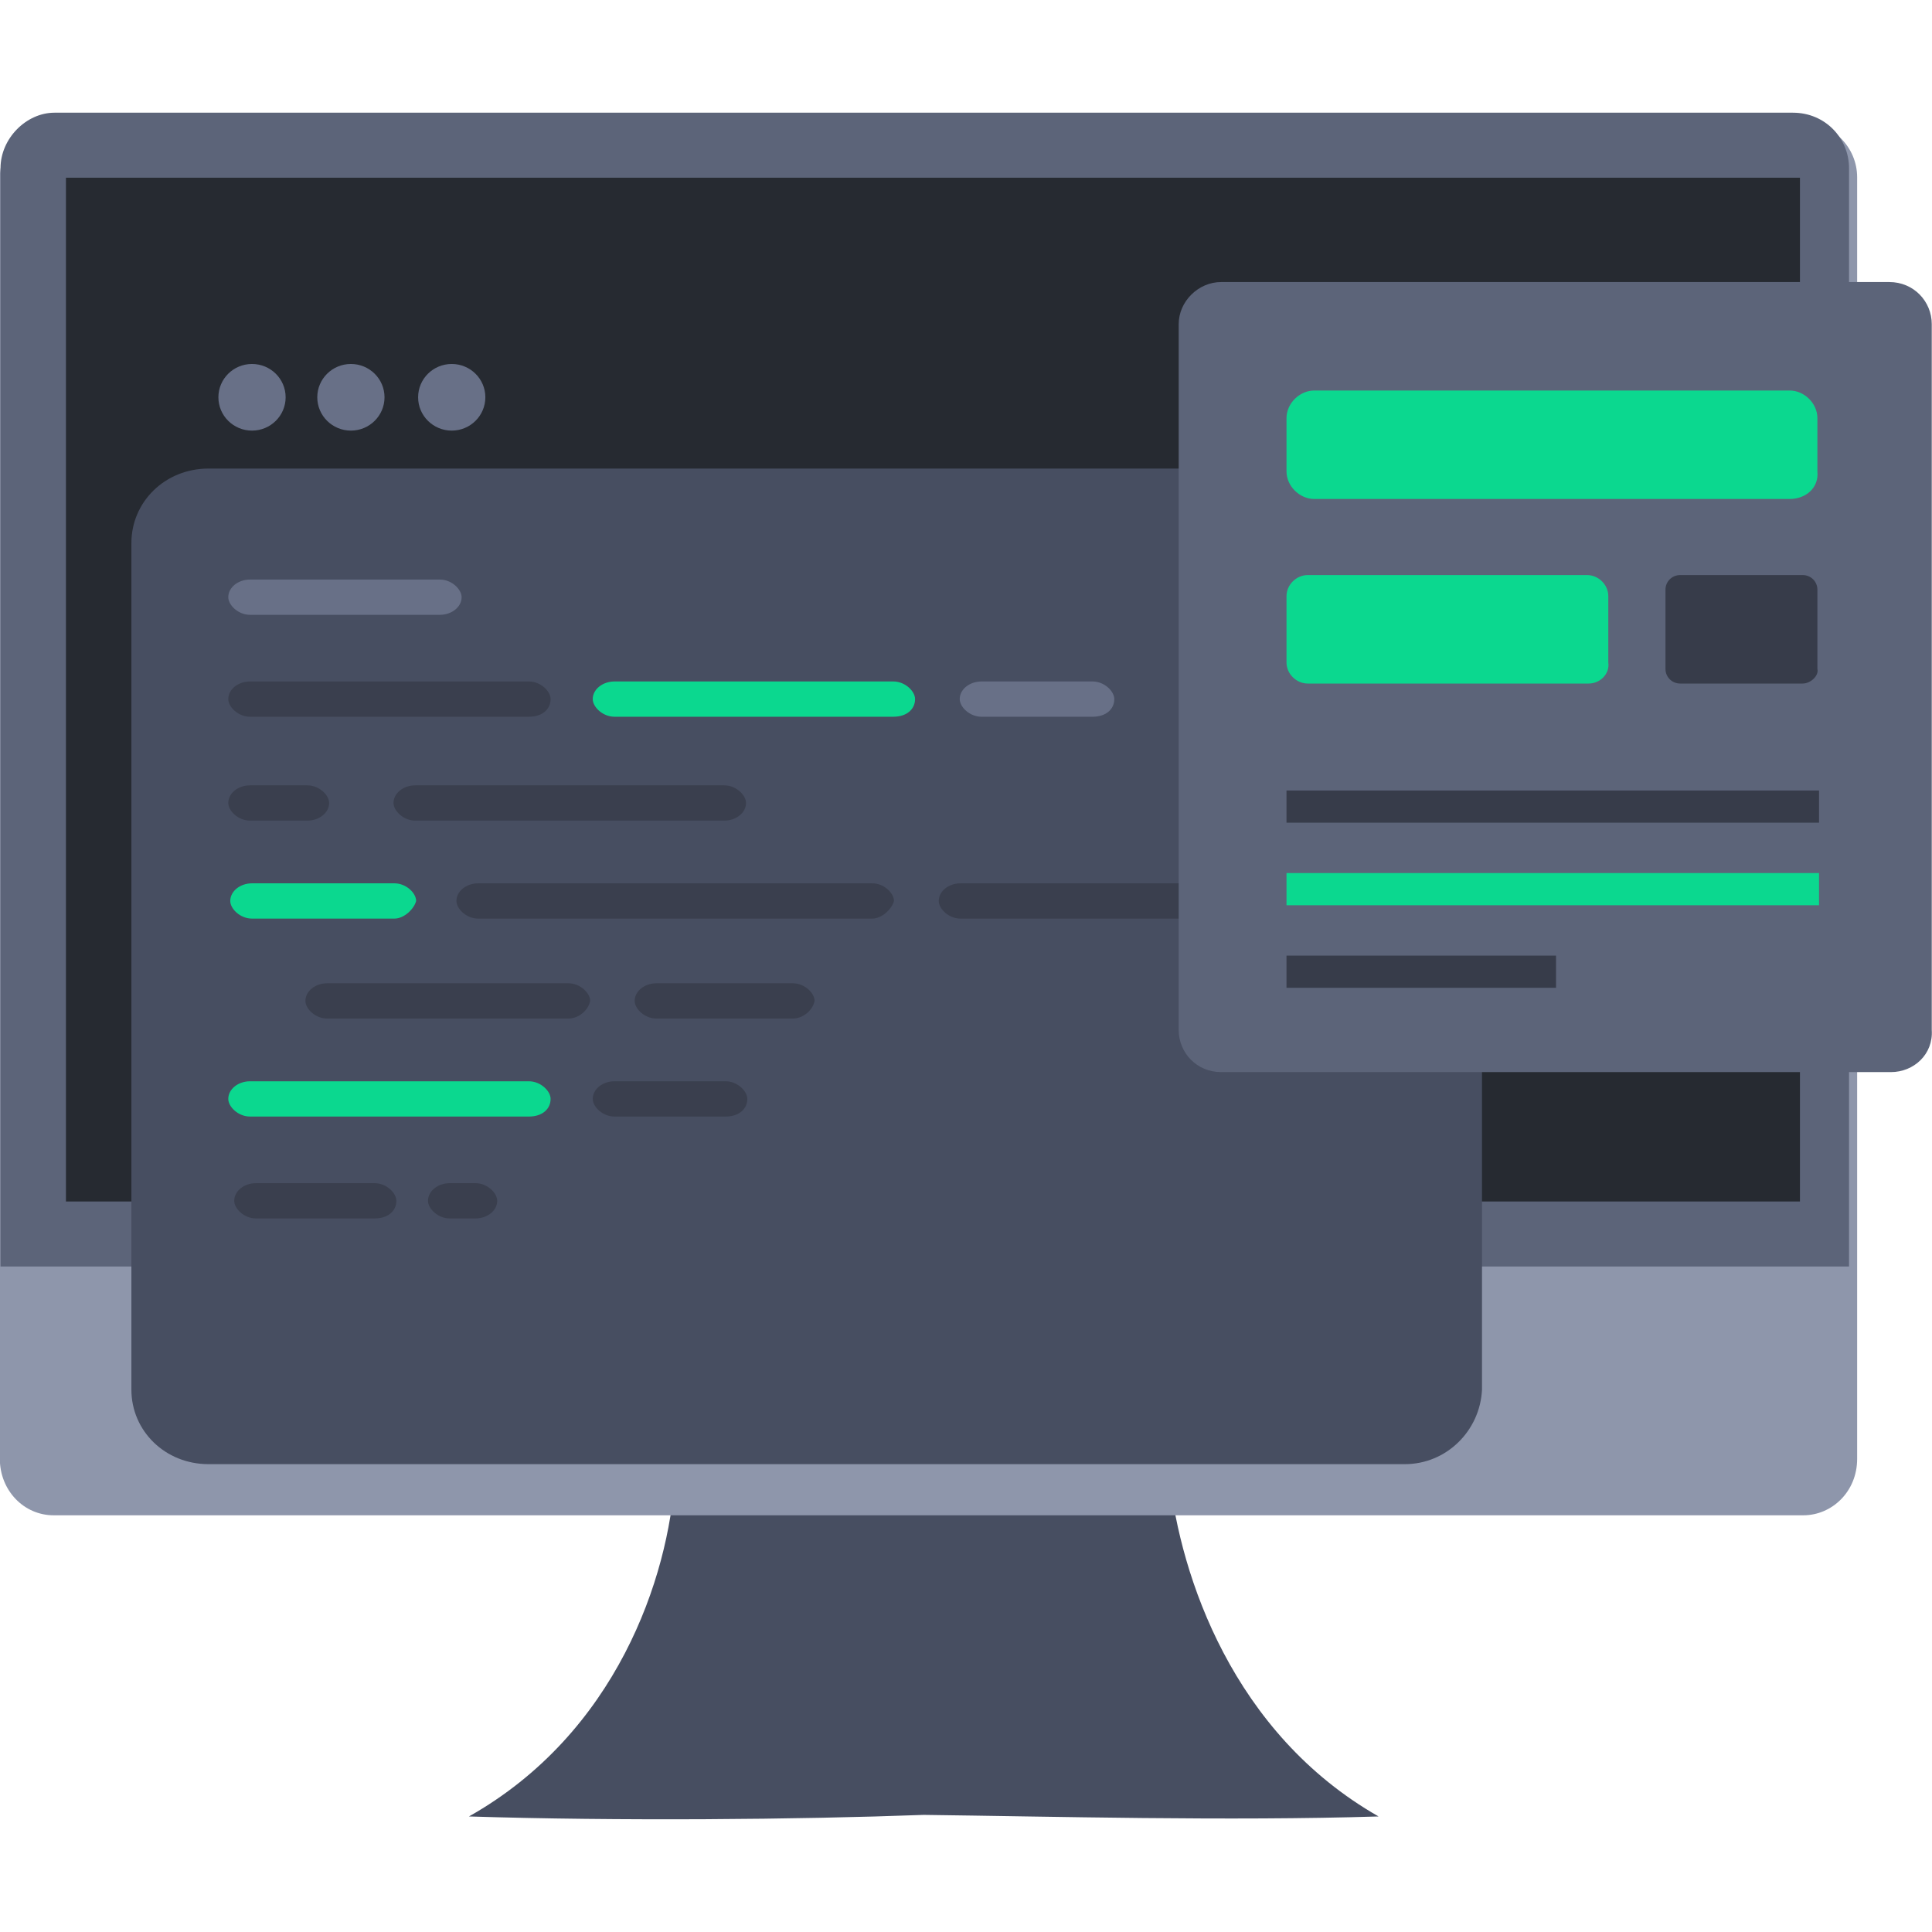
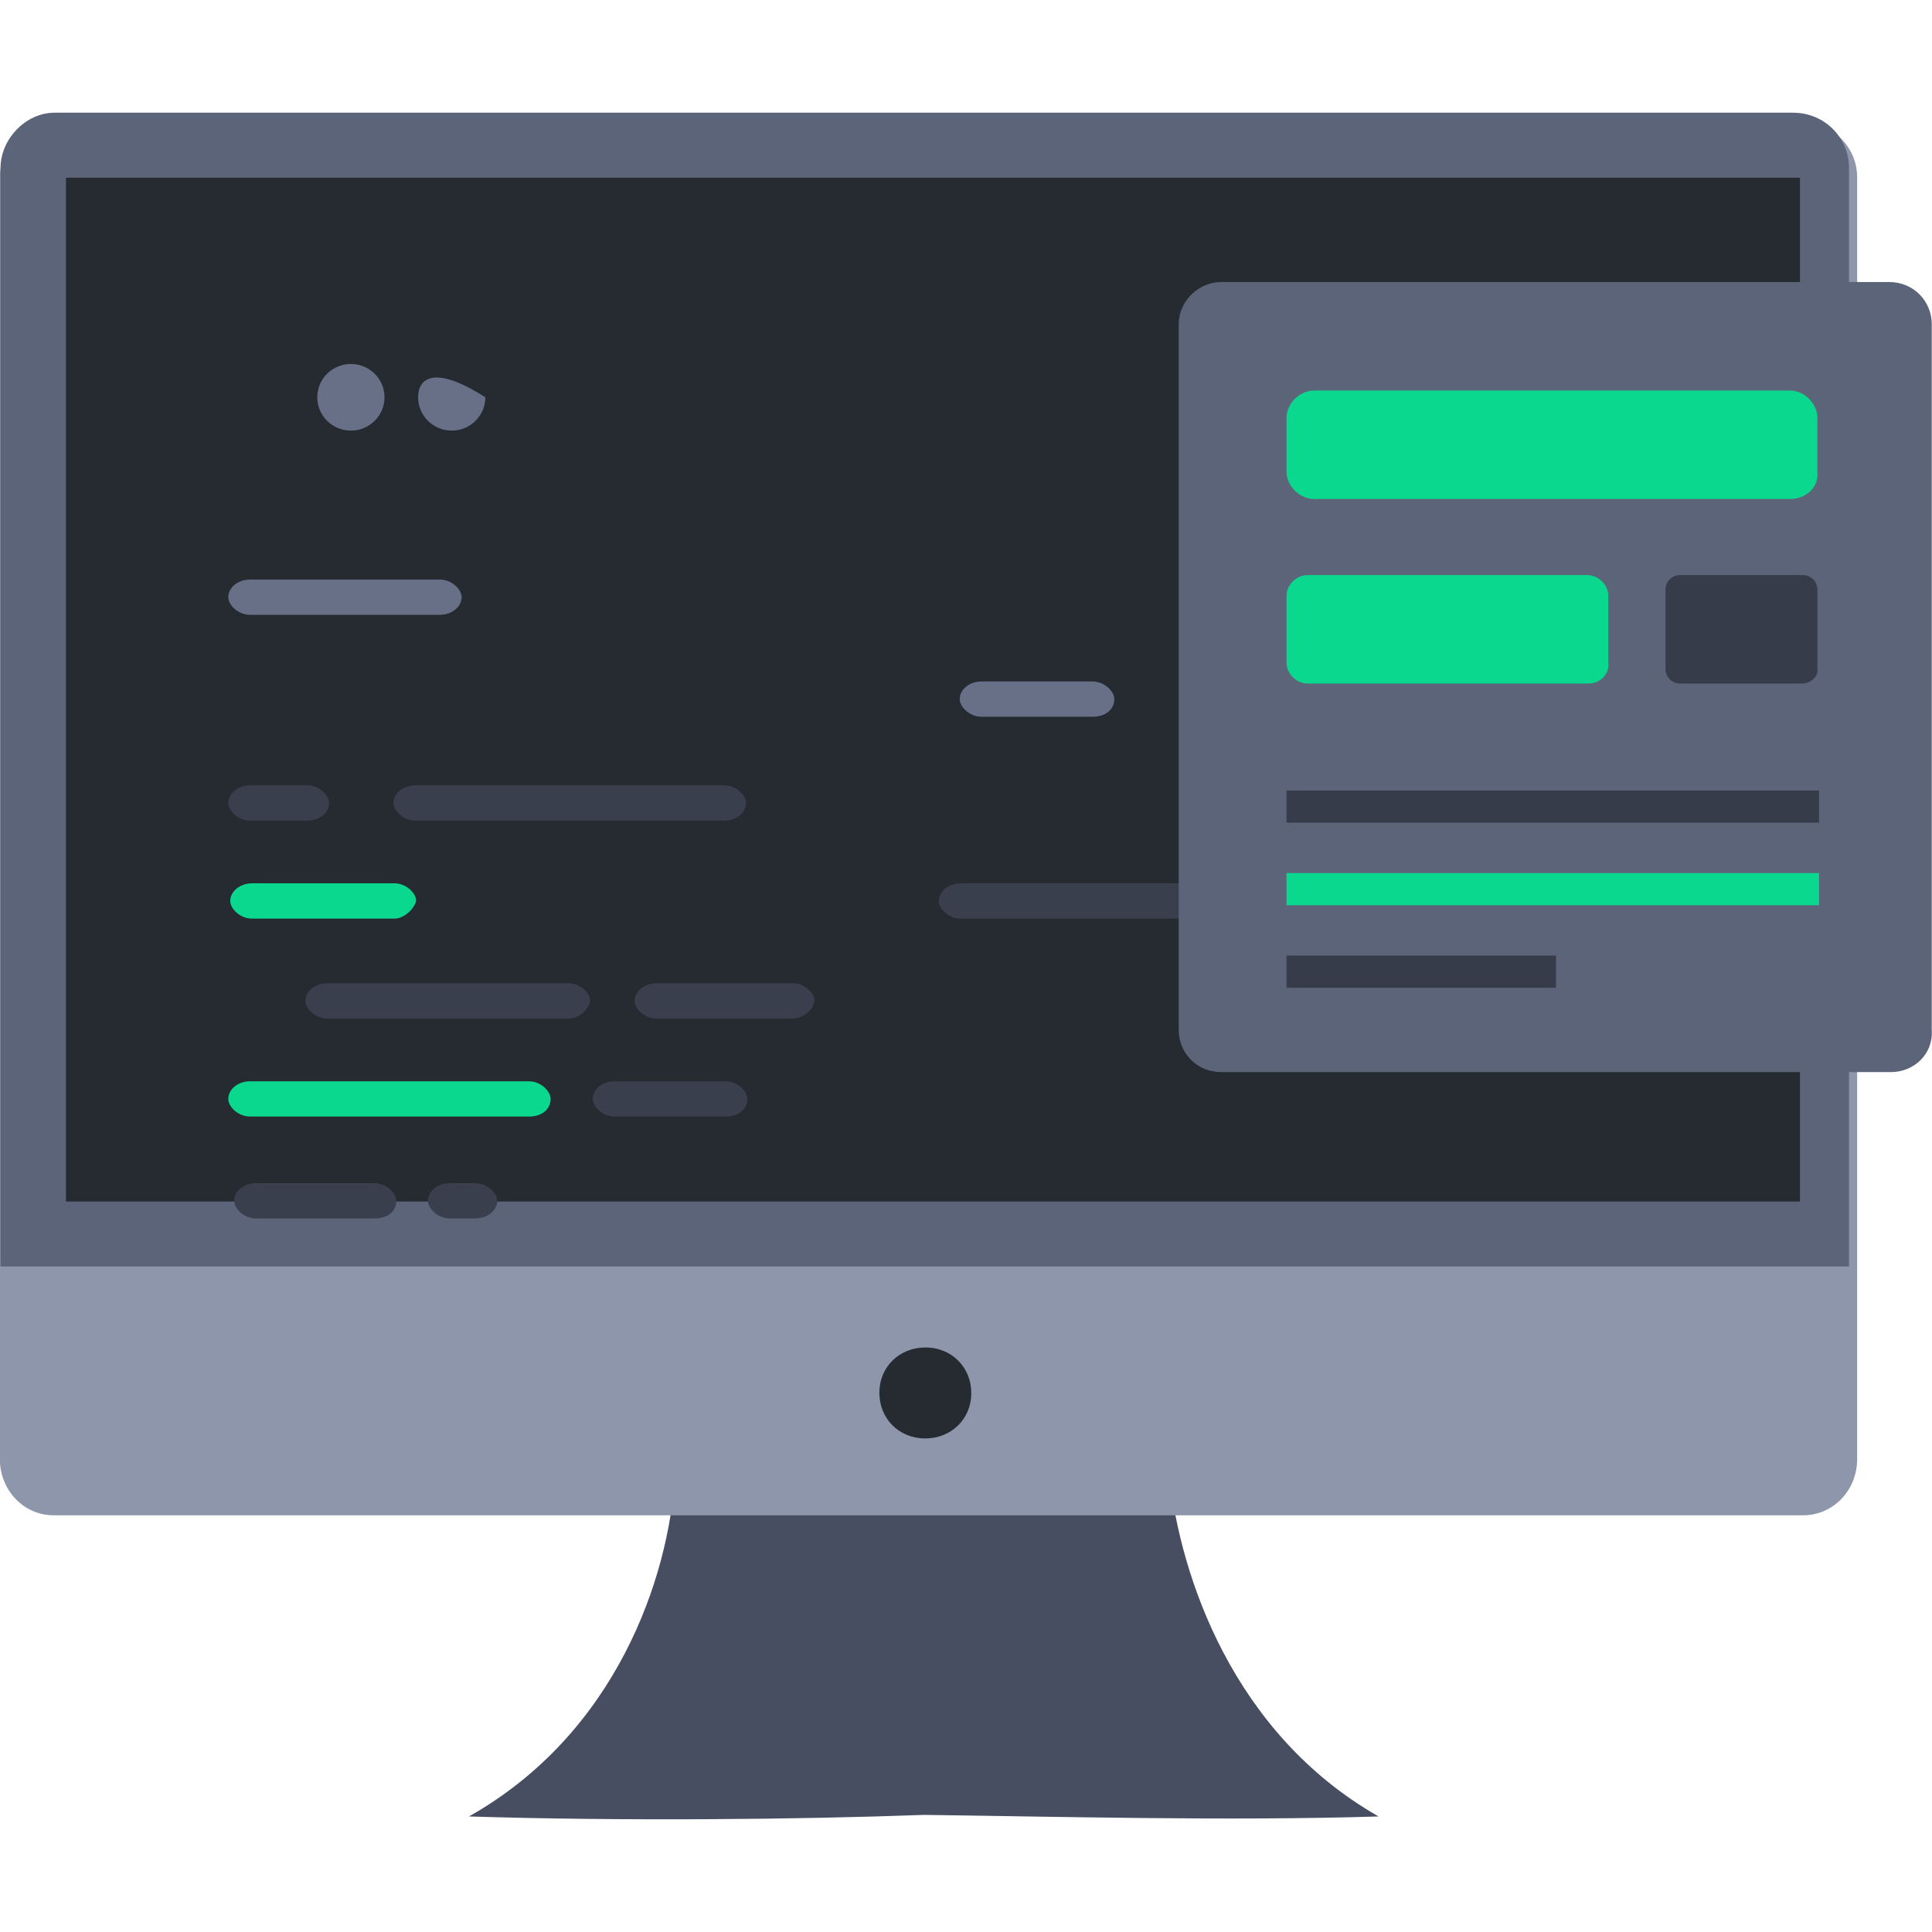
<svg xmlns="http://www.w3.org/2000/svg" width="120" height="120" viewBox="0 0 120 120" fill="none">
  <g clip-path="url(#clip0_451_11255)">
    <path d="M85.626 112.823C76.374 113.116 65.251 112.823 57.377 112.726C49.601 113.018 38.38 113.116 29.127 112.823C38.281 107.66 41.529 98.015 41.923 91.683H72.633C73.323 97.918 76.571 107.66 85.626 112.823Z" fill="#474E61" />
    <path d="M115.351 11.017V90.611C115.351 92.657 113.777 94.118 112.005 94.118H3.337C1.467 94.118 -0.01 92.56 -0.01 90.611V11.017C-0.01 9.166 1.565 7.51 3.337 7.51H111.808C113.875 7.607 115.351 9.166 115.351 11.017Z" fill="#8E96AB" />
    <path d="M114.847 10.45V78.665H0.032V10.45C0.032 8.593 1.64 7 3.382 7H111.364C113.374 7 114.847 8.593 114.847 10.45Z" fill="#5C6479" />
    <path d="M111.663 11.038H4.096V74.627H111.798V11.038H111.663Z" fill="#262A31" />
    <path d="M57.474 89.344C59.048 89.344 60.328 88.175 60.328 86.519C60.328 84.96 59.147 83.694 57.474 83.694C55.899 83.694 54.619 84.863 54.619 86.519C54.619 88.078 55.8 89.344 57.474 89.344Z" fill="#262A31" />
    <g filter="url(#filter0_d_451_11255)">
-       <path d="M87.26 79.941H12.951C10.249 79.941 8.161 77.872 8.161 75.315V22.729C8.161 20.172 10.249 18.103 12.951 18.103H87.26C89.962 18.103 92.05 20.172 92.05 22.729V75.315C91.927 77.872 89.839 79.941 87.26 79.941Z" fill="#474E61" />
-     </g>
-     <path d="M15.652 26.746C16.806 26.746 17.741 25.819 17.741 24.676C17.741 23.533 16.806 22.607 15.652 22.607C14.499 22.607 13.565 23.533 13.565 24.676C13.565 25.819 14.499 26.746 15.652 26.746Z" fill="#687087" />
+       </g>
    <path d="M21.795 26.746C22.948 26.746 23.883 25.819 23.883 24.676C23.883 23.533 22.948 22.607 21.795 22.607C20.642 22.607 19.707 23.533 19.707 24.676C19.707 25.819 20.642 26.746 21.795 26.746Z" fill="#687087" />
-     <path d="M28.058 26.746C29.211 26.746 30.146 25.819 30.146 24.676C30.146 23.533 29.211 22.607 28.058 22.607C26.905 22.607 25.97 23.533 25.97 24.676C25.97 25.819 26.905 26.746 28.058 26.746Z" fill="#687087" />
+     <path d="M28.058 26.746C29.211 26.746 30.146 25.819 30.146 24.676C26.905 22.607 25.97 23.533 25.97 24.676C25.97 25.819 26.905 26.746 28.058 26.746Z" fill="#687087" />
    <path d="M27.321 38.188H15.53C14.793 38.188 14.179 37.58 14.179 37.093C14.179 36.484 14.793 35.997 15.53 35.997H27.321C28.058 35.997 28.672 36.606 28.672 37.093C28.672 37.701 28.058 38.188 27.321 38.188Z" fill="#687087" />
    <path d="M24.496 57.056H15.653C14.916 57.056 14.302 56.447 14.302 55.96C14.302 55.352 14.916 54.865 15.653 54.865H24.496C25.233 54.865 25.847 55.473 25.847 55.96C25.724 56.447 25.11 57.056 24.496 57.056Z" fill="#0BD88F" />
    <path d="M78.922 57.056H59.659C58.922 57.056 58.308 56.447 58.308 55.96C58.308 55.352 58.922 54.865 59.659 54.865H78.922C79.659 54.865 80.273 55.473 80.273 55.96C80.15 56.447 79.536 57.056 78.922 57.056Z" fill="#3A3F4E" />
-     <path d="M54.175 57.056H29.702C28.965 57.056 28.351 56.447 28.351 55.96C28.351 55.352 28.965 54.865 29.702 54.865H54.175C54.912 54.865 55.526 55.473 55.526 55.96C55.403 56.447 54.789 57.056 54.175 57.056Z" fill="#3A3F4E" />
    <path d="M35.305 63.264H20.321C19.584 63.264 18.97 62.656 18.97 62.169C18.97 61.56 19.584 61.073 20.321 61.073H35.305C36.042 61.073 36.656 61.682 36.656 62.169C36.534 62.778 35.919 63.264 35.305 63.264Z" fill="#3A3F4E" />
    <path d="M49.244 63.264H40.772C40.035 63.264 39.421 62.656 39.421 62.169C39.421 61.56 40.035 61.073 40.772 61.073H49.244C49.981 61.073 50.595 61.682 50.595 62.169C50.472 62.778 49.858 63.264 49.244 63.264Z" fill="#3A3F4E" />
    <path d="M32.848 69.351H15.53C14.793 69.351 14.179 68.742 14.179 68.255C14.179 67.647 14.793 67.16 15.53 67.16H32.848C33.585 67.16 34.199 67.768 34.199 68.255C34.199 68.864 33.708 69.351 32.848 69.351Z" fill="#0BD88F" />
    <path d="M45.066 69.351H38.167C37.431 69.351 36.816 68.742 36.816 68.255C36.816 67.647 37.431 67.16 38.167 67.16H45.066C45.803 67.16 46.417 67.768 46.417 68.255C46.417 68.864 45.925 69.351 45.066 69.351Z" fill="#3A3F4E" />
    <path d="M23.268 75.68H15.899C15.162 75.68 14.548 75.072 14.548 74.585C14.548 73.976 15.162 73.489 15.899 73.489H23.268C24.005 73.489 24.619 74.098 24.619 74.585C24.619 75.194 24.128 75.68 23.268 75.68Z" fill="#3A3F4E" />
    <path d="M29.532 75.68H27.935C27.198 75.68 26.584 75.072 26.584 74.585C26.584 73.976 27.198 73.489 27.935 73.489H29.532C30.269 73.489 30.883 74.098 30.883 74.585C30.883 75.194 30.269 75.68 29.532 75.68Z" fill="#3A3F4E" />
    <path d="M19.092 50.97H15.53C14.793 50.97 14.179 50.361 14.179 49.874C14.179 49.266 14.793 48.779 15.53 48.779H19.092C19.829 48.779 20.443 49.387 20.443 49.874C20.443 50.483 19.829 50.97 19.092 50.97Z" fill="#3A3F4E" />
    <path d="M44.986 50.97H25.794C25.056 50.97 24.442 50.361 24.442 49.874C24.442 49.266 25.056 48.779 25.794 48.779H44.986C45.722 48.779 46.337 49.387 46.337 49.874C46.337 50.483 45.722 50.97 44.986 50.97Z" fill="#3A3F4E" />
-     <path d="M32.848 44.518H15.53C14.793 44.518 14.179 43.909 14.179 43.422C14.179 42.814 14.793 42.327 15.53 42.327H32.848C33.585 42.327 34.199 42.935 34.199 43.422C34.199 44.031 33.708 44.518 32.848 44.518Z" fill="#3A3F4E" />
-     <path d="M55.486 44.518H38.167C37.431 44.518 36.816 43.909 36.816 43.422C36.816 42.814 37.431 42.327 38.167 42.327H55.486C56.223 42.327 56.837 42.935 56.837 43.422C56.837 44.031 56.346 44.518 55.486 44.518Z" fill="#0BD88F" />
    <path d="M67.86 44.518H60.961C60.224 44.518 59.61 43.909 59.61 43.422C59.61 42.814 60.224 42.327 60.961 42.327H67.86C68.597 42.327 69.211 42.935 69.211 43.422C69.211 44.031 68.719 44.518 67.86 44.518Z" fill="#687087" />
    <path d="M117.448 66.59H75.849C74.327 66.59 73.211 65.383 73.211 63.975V20.133C73.211 18.725 74.428 17.518 75.849 17.518H117.347C118.869 17.518 119.985 18.725 119.985 20.133V63.975C120.086 65.484 118.869 66.59 117.448 66.59Z" fill="#5C6479" />
    <path d="M111.158 30.993H81.632C80.719 30.993 79.907 30.188 79.907 29.283V25.965C79.907 25.06 80.719 24.255 81.632 24.255H111.158C112.071 24.255 112.882 25.06 112.882 25.965V29.283C112.984 30.289 112.172 30.993 111.158 30.993Z" fill="#0BD88F" />
    <path d="M98.678 42.456H81.226C80.516 42.456 79.907 41.852 79.907 41.148V37.026C79.907 36.322 80.516 35.718 81.226 35.718H98.576C99.287 35.718 99.895 36.322 99.895 37.026V41.148C99.997 41.852 99.388 42.456 98.678 42.456Z" fill="#0BD88F" />
    <path d="M111.969 42.456H104.359C103.852 42.456 103.446 42.053 103.446 41.551V36.623C103.446 36.12 103.852 35.718 104.359 35.718H111.969C112.476 35.718 112.882 36.12 112.882 36.623V41.551C112.984 41.953 112.476 42.456 111.969 42.456Z" fill="#373C4A" />
    <path d="M79.907 50.099H112.984" stroke="#373C4A" stroke-width="2" stroke-miterlimit="10" />
    <path d="M79.907 55.227H112.984" stroke="#0BD88F" stroke-width="2" stroke-miterlimit="10" />
    <path d="M79.907 60.355H96.648" stroke="#373C4A" stroke-width="2" stroke-miterlimit="10" />
  </g>
  <defs>
    <filter id="filter0_d_451_11255" x="-13.839" y="7.103" width="127.889" height="105.838" filterUnits="userSpaceOnUse" color-interpolation-filters="sRGB">
      <feFlood flood-opacity="0" result="BackgroundImageFix" />
      <feColorMatrix in="SourceAlpha" type="matrix" values="0 0 0 0 0 0 0 0 0 0 0 0 0 0 0 0 0 0 127 0" result="hardAlpha" />
      <feOffset dy="11" />
      <feGaussianBlur stdDeviation="11" />
      <feColorMatrix type="matrix" values="0 0 0 0 0 0 0 0 0 0 0 0 0 0 0 0 0 0 0.27 0" />
      <feBlend mode="normal" in2="BackgroundImageFix" result="effect1_dropShadow_451_11255" />
      <feBlend mode="normal" in="SourceGraphic" in2="effect1_dropShadow_451_11255" result="shape" />
    </filter>
    <clipPath id="clip0_451_11255">
      <rect width="120" height="120" fill="white" />
    </clipPath>
  </defs>
</svg>